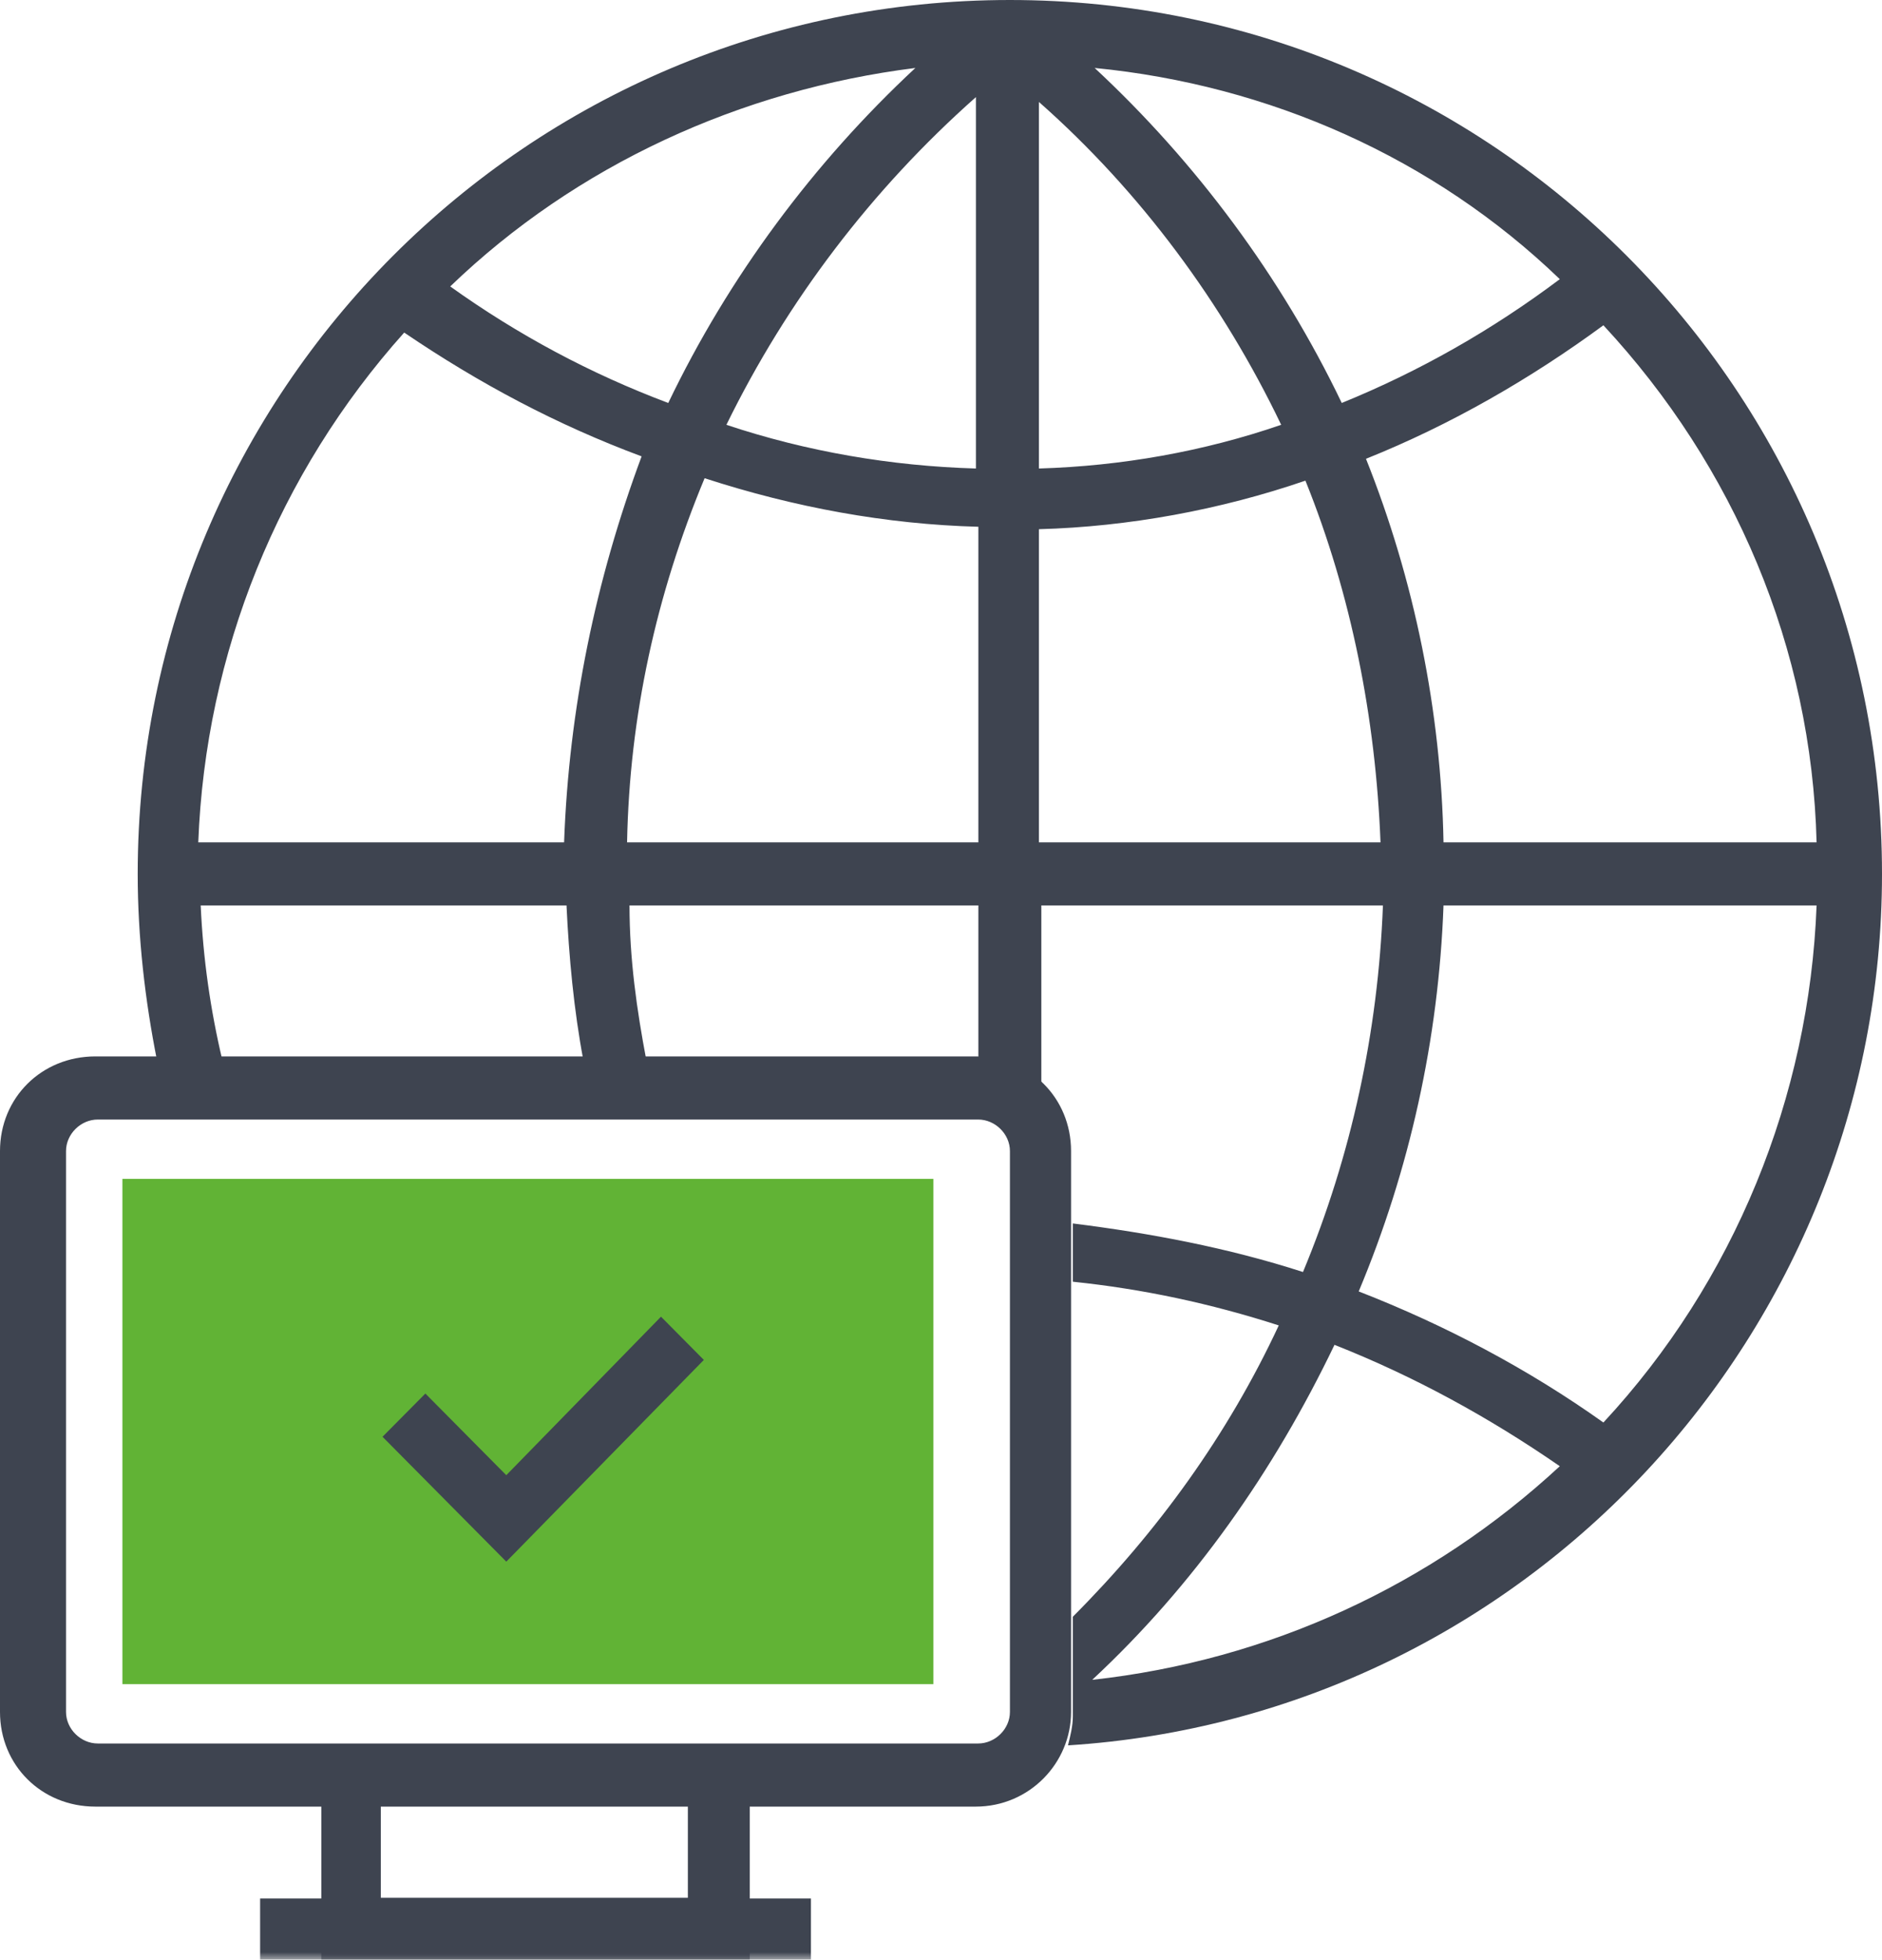
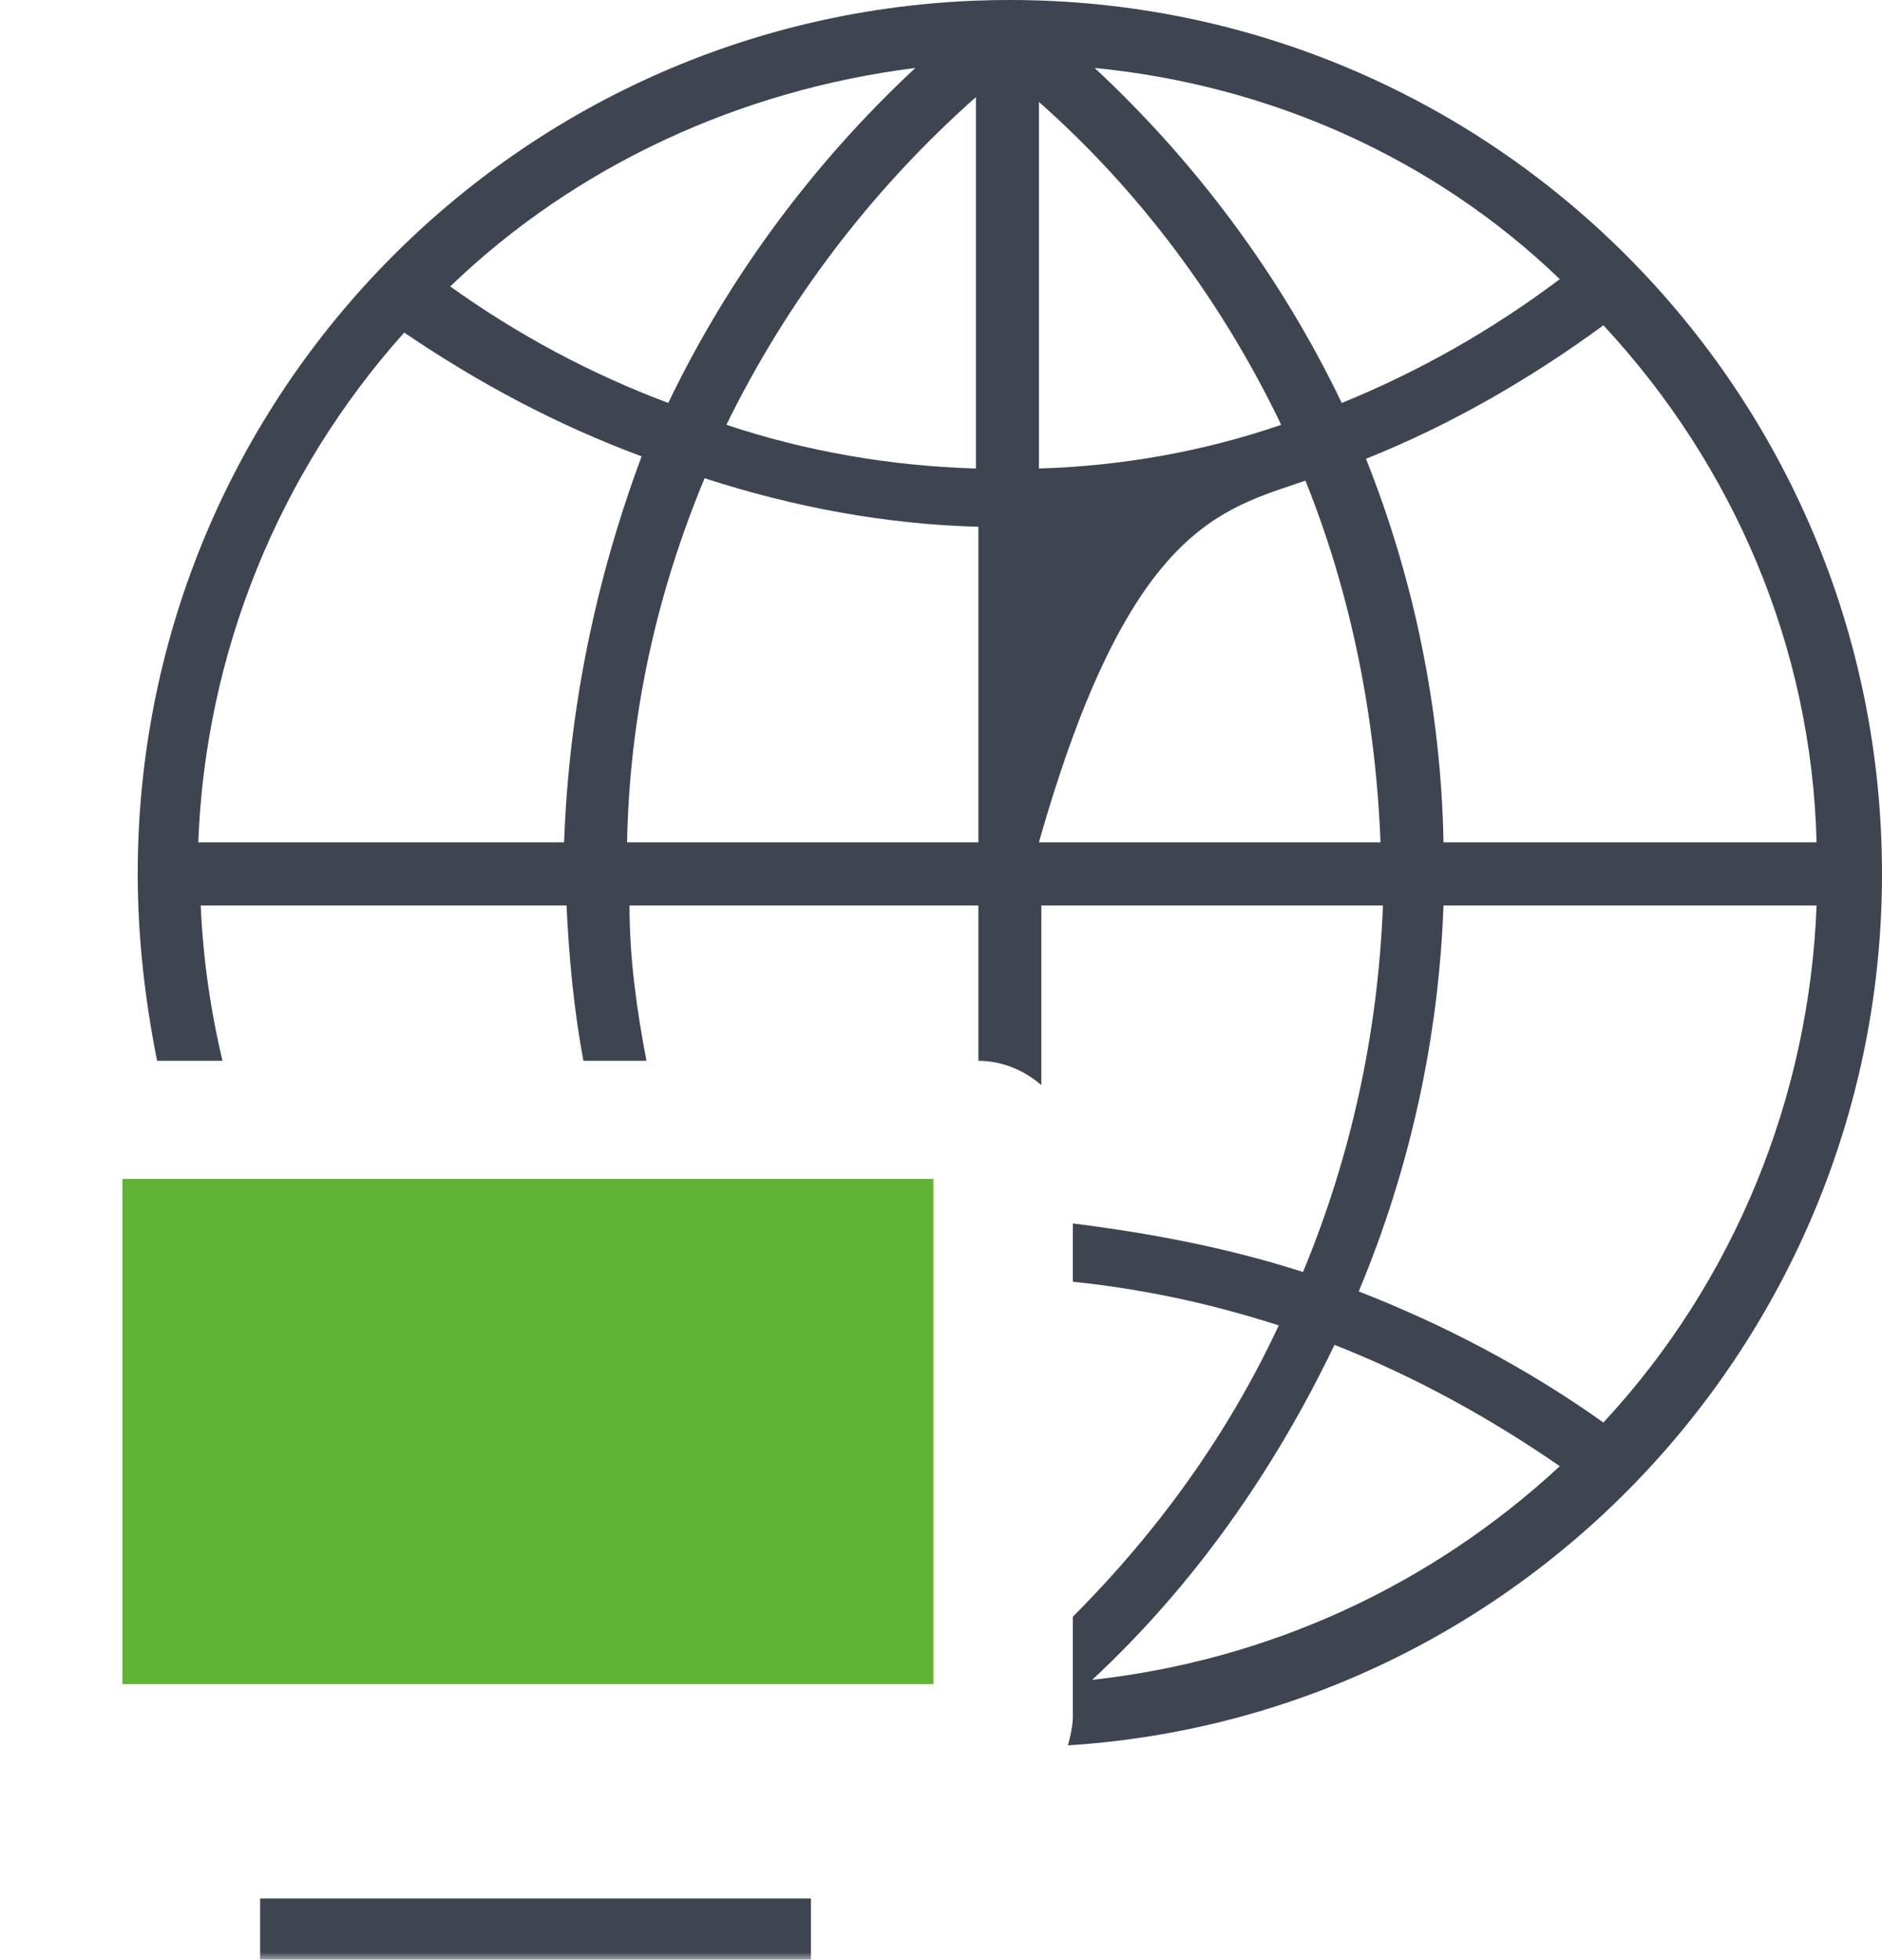
<svg xmlns="http://www.w3.org/2000/svg" xmlns:xlink="http://www.w3.org/1999/xlink" width="123px" height="128px" viewBox="0 0 123 128" version="1.1">
  <title>Group 10</title>
  <defs>
    <polygon id="path-1" points="0 128 123 128 123 0 0 0" />
  </defs>
  <g id="Page-1" stroke="none" stroke-width="1" fill="none" fill-rule="evenodd">
    <g id="Homepage---Mockup" transform="translate(-923, -1836)">
      <g id="SOLUTIONS" transform="translate(0, 1500)">
        <g id="Group-10" transform="translate(923, 336)">
-           <path d="M6.393,73.123 C5.274,73.123 4.315,74.074 4.315,75.184 L4.315,111.816 C4.315,112.926 5.274,113.877 6.393,113.877 L63.927,113.877 C65.046,113.877 66.005,112.926 66.005,111.816 L66.005,75.184 C66.005,74.074 65.046,73.123 63.927,73.123 L6.393,73.123 Z M63.767,118 L6.233,118 C2.717,118 0,115.304 0,111.816 L0,75.184 C0,71.696 2.717,69 6.233,69 L63.767,69 C67.283,69 70,71.696 70,75.184 L70,111.816 C70,115.146 67.283,118 63.767,118 L63.767,118 Z" id="Fill-1" fill="#3E4450" />
-           <path d="M88.8,84.35 C92.125,76.423 94.025,67.861 94.342,59.14 L118.725,59.14 C118.25,71.666 113.342,83.716 104.792,92.912 C99.883,89.424 94.5,86.57 88.8,84.35 L88.8,84.35 Z M71.383,109.719 C78.033,103.535 83.258,96.083 87.217,87.839 C92.442,89.9 97.35,92.595 101.942,95.766 C93.55,103.535 82.942,108.451 71.383,109.719 L71.383,109.719 Z M67.9,55.018 L67.9,34.565 C73.758,34.406 79.775,33.296 85.317,31.394 C88.325,38.846 89.908,46.932 90.225,55.018 L67.9,55.018 Z M67.9,6.659 C74.55,12.526 79.933,19.819 83.733,27.747 C78.667,29.491 73.283,30.442 67.9,30.601 L67.9,6.659 Z M101.942,18.234 C97.508,21.563 92.758,24.259 87.692,26.32 C83.733,18.075 78.192,10.623 71.542,4.439 C82.942,5.549 93.708,10.306 101.942,18.234 L101.942,18.234 Z M118.725,55.018 L94.342,55.018 C94.183,46.456 92.442,37.894 89.275,29.967 C94.817,27.747 100.042,24.734 104.792,21.246 C113.342,30.442 118.408,42.334 118.725,55.018 L118.725,55.018 Z M63.783,30.601 C58.242,30.442 52.7,29.491 47.475,27.747 C51.433,19.661 56.975,12.367 63.783,6.342 C63.783,6.342 63.783,30.601 63.783,30.601 L63.783,30.601 Z M63.783,55.018 L40.983,55.018 C41.142,46.773 42.883,38.846 46.05,31.235 C51.908,33.138 57.925,34.248 63.942,34.406 L63.942,55.018 L63.783,55.018 Z M36.867,55.018 L12.958,55.018 C13.433,42.651 18.183,30.918 26.417,21.722 C31.325,25.051 36.392,27.747 41.933,29.808 C38.925,37.894 37.183,46.298 36.867,55.018 L36.867,55.018 Z M59.825,4.439 C53.175,10.623 47.633,18.075 43.675,26.32 C38.608,24.417 33.858,21.88 29.425,18.709 C37.658,10.782 48.425,5.866 59.825,4.439 L59.825,4.439 Z M123,57.079 C123,25.527 97.508,0 66,0 C34.492,0 9,25.527 9,57.079 C9,61.202 9.475,65.324 10.267,69.288 L14.542,69.288 C13.75,65.958 13.275,62.629 13.117,59.14 L37.025,59.14 C37.183,62.47 37.5,65.958 38.133,69.288 L42.25,69.288 C41.617,65.958 41.142,62.629 41.142,59.14 L63.942,59.14 L63.942,69.288 C65.525,69.288 66.95,69.922 68.058,70.873 L68.058,59.14 L90.383,59.14 C90.067,67.385 88.325,75.471 85.158,83.082 C80.25,81.497 75.183,80.545 70.117,79.911 L70.117,83.716 C74.708,84.192 79.142,85.143 83.575,86.57 C80.25,93.705 75.658,100.047 70.117,105.597 L70.117,112.097 C70.117,112.732 69.958,113.366 69.8,114 C99.725,112.097 123,87.046 123,57.079 L123,57.079 Z" id="Fill-3" fill="#3E4450" />
+           <path d="M88.8,84.35 C92.125,76.423 94.025,67.861 94.342,59.14 L118.725,59.14 C118.25,71.666 113.342,83.716 104.792,92.912 C99.883,89.424 94.5,86.57 88.8,84.35 L88.8,84.35 Z M71.383,109.719 C78.033,103.535 83.258,96.083 87.217,87.839 C92.442,89.9 97.35,92.595 101.942,95.766 C93.55,103.535 82.942,108.451 71.383,109.719 L71.383,109.719 Z M67.9,55.018 C73.758,34.406 79.775,33.296 85.317,31.394 C88.325,38.846 89.908,46.932 90.225,55.018 L67.9,55.018 Z M67.9,6.659 C74.55,12.526 79.933,19.819 83.733,27.747 C78.667,29.491 73.283,30.442 67.9,30.601 L67.9,6.659 Z M101.942,18.234 C97.508,21.563 92.758,24.259 87.692,26.32 C83.733,18.075 78.192,10.623 71.542,4.439 C82.942,5.549 93.708,10.306 101.942,18.234 L101.942,18.234 Z M118.725,55.018 L94.342,55.018 C94.183,46.456 92.442,37.894 89.275,29.967 C94.817,27.747 100.042,24.734 104.792,21.246 C113.342,30.442 118.408,42.334 118.725,55.018 L118.725,55.018 Z M63.783,30.601 C58.242,30.442 52.7,29.491 47.475,27.747 C51.433,19.661 56.975,12.367 63.783,6.342 C63.783,6.342 63.783,30.601 63.783,30.601 L63.783,30.601 Z M63.783,55.018 L40.983,55.018 C41.142,46.773 42.883,38.846 46.05,31.235 C51.908,33.138 57.925,34.248 63.942,34.406 L63.942,55.018 L63.783,55.018 Z M36.867,55.018 L12.958,55.018 C13.433,42.651 18.183,30.918 26.417,21.722 C31.325,25.051 36.392,27.747 41.933,29.808 C38.925,37.894 37.183,46.298 36.867,55.018 L36.867,55.018 Z M59.825,4.439 C53.175,10.623 47.633,18.075 43.675,26.32 C38.608,24.417 33.858,21.88 29.425,18.709 C37.658,10.782 48.425,5.866 59.825,4.439 L59.825,4.439 Z M123,57.079 C123,25.527 97.508,0 66,0 C34.492,0 9,25.527 9,57.079 C9,61.202 9.475,65.324 10.267,69.288 L14.542,69.288 C13.75,65.958 13.275,62.629 13.117,59.14 L37.025,59.14 C37.183,62.47 37.5,65.958 38.133,69.288 L42.25,69.288 C41.617,65.958 41.142,62.629 41.142,59.14 L63.942,59.14 L63.942,69.288 C65.525,69.288 66.95,69.922 68.058,70.873 L68.058,59.14 L90.383,59.14 C90.067,67.385 88.325,75.471 85.158,83.082 C80.25,81.497 75.183,80.545 70.117,79.911 L70.117,83.716 C74.708,84.192 79.142,85.143 83.575,86.57 C80.25,93.705 75.658,100.047 70.117,105.597 L70.117,112.097 C70.117,112.732 69.958,113.366 69.8,114 C99.725,112.097 123,87.046 123,57.079 L123,57.079 Z" id="Fill-3" fill="#3E4450" />
          <mask id="mask-2" fill="white">
            <use xlink:href="#path-1" />
          </mask>
          <g id="Clip-6" />
          <polygon id="Fill-5" fill="#3E4450" mask="url(#mask-2)" points="17 128 53 128 53 124 17 124" />
-           <path d="M24.889,123.956 L44.956,123.956 L44.956,117.889 L24.889,117.889 L24.889,123.956 Z M21,128 L49,128 L49,114 L21,114 L21,128 Z" id="Fill-7" fill="#3E4450" mask="url(#mask-2)" />
          <polygon id="Fill-8" fill="#61B335" mask="url(#mask-2)" points="8 110 61 110 61 77 8 77" />
-           <polygon id="Fill-9" fill="#3E4450" mask="url(#mask-2)" points="33.089 102 25 93.843 27.8 91.02 33.089 96.353 43.2 86 46 88.824" />
        </g>
      </g>
    </g>
  </g>
</svg>